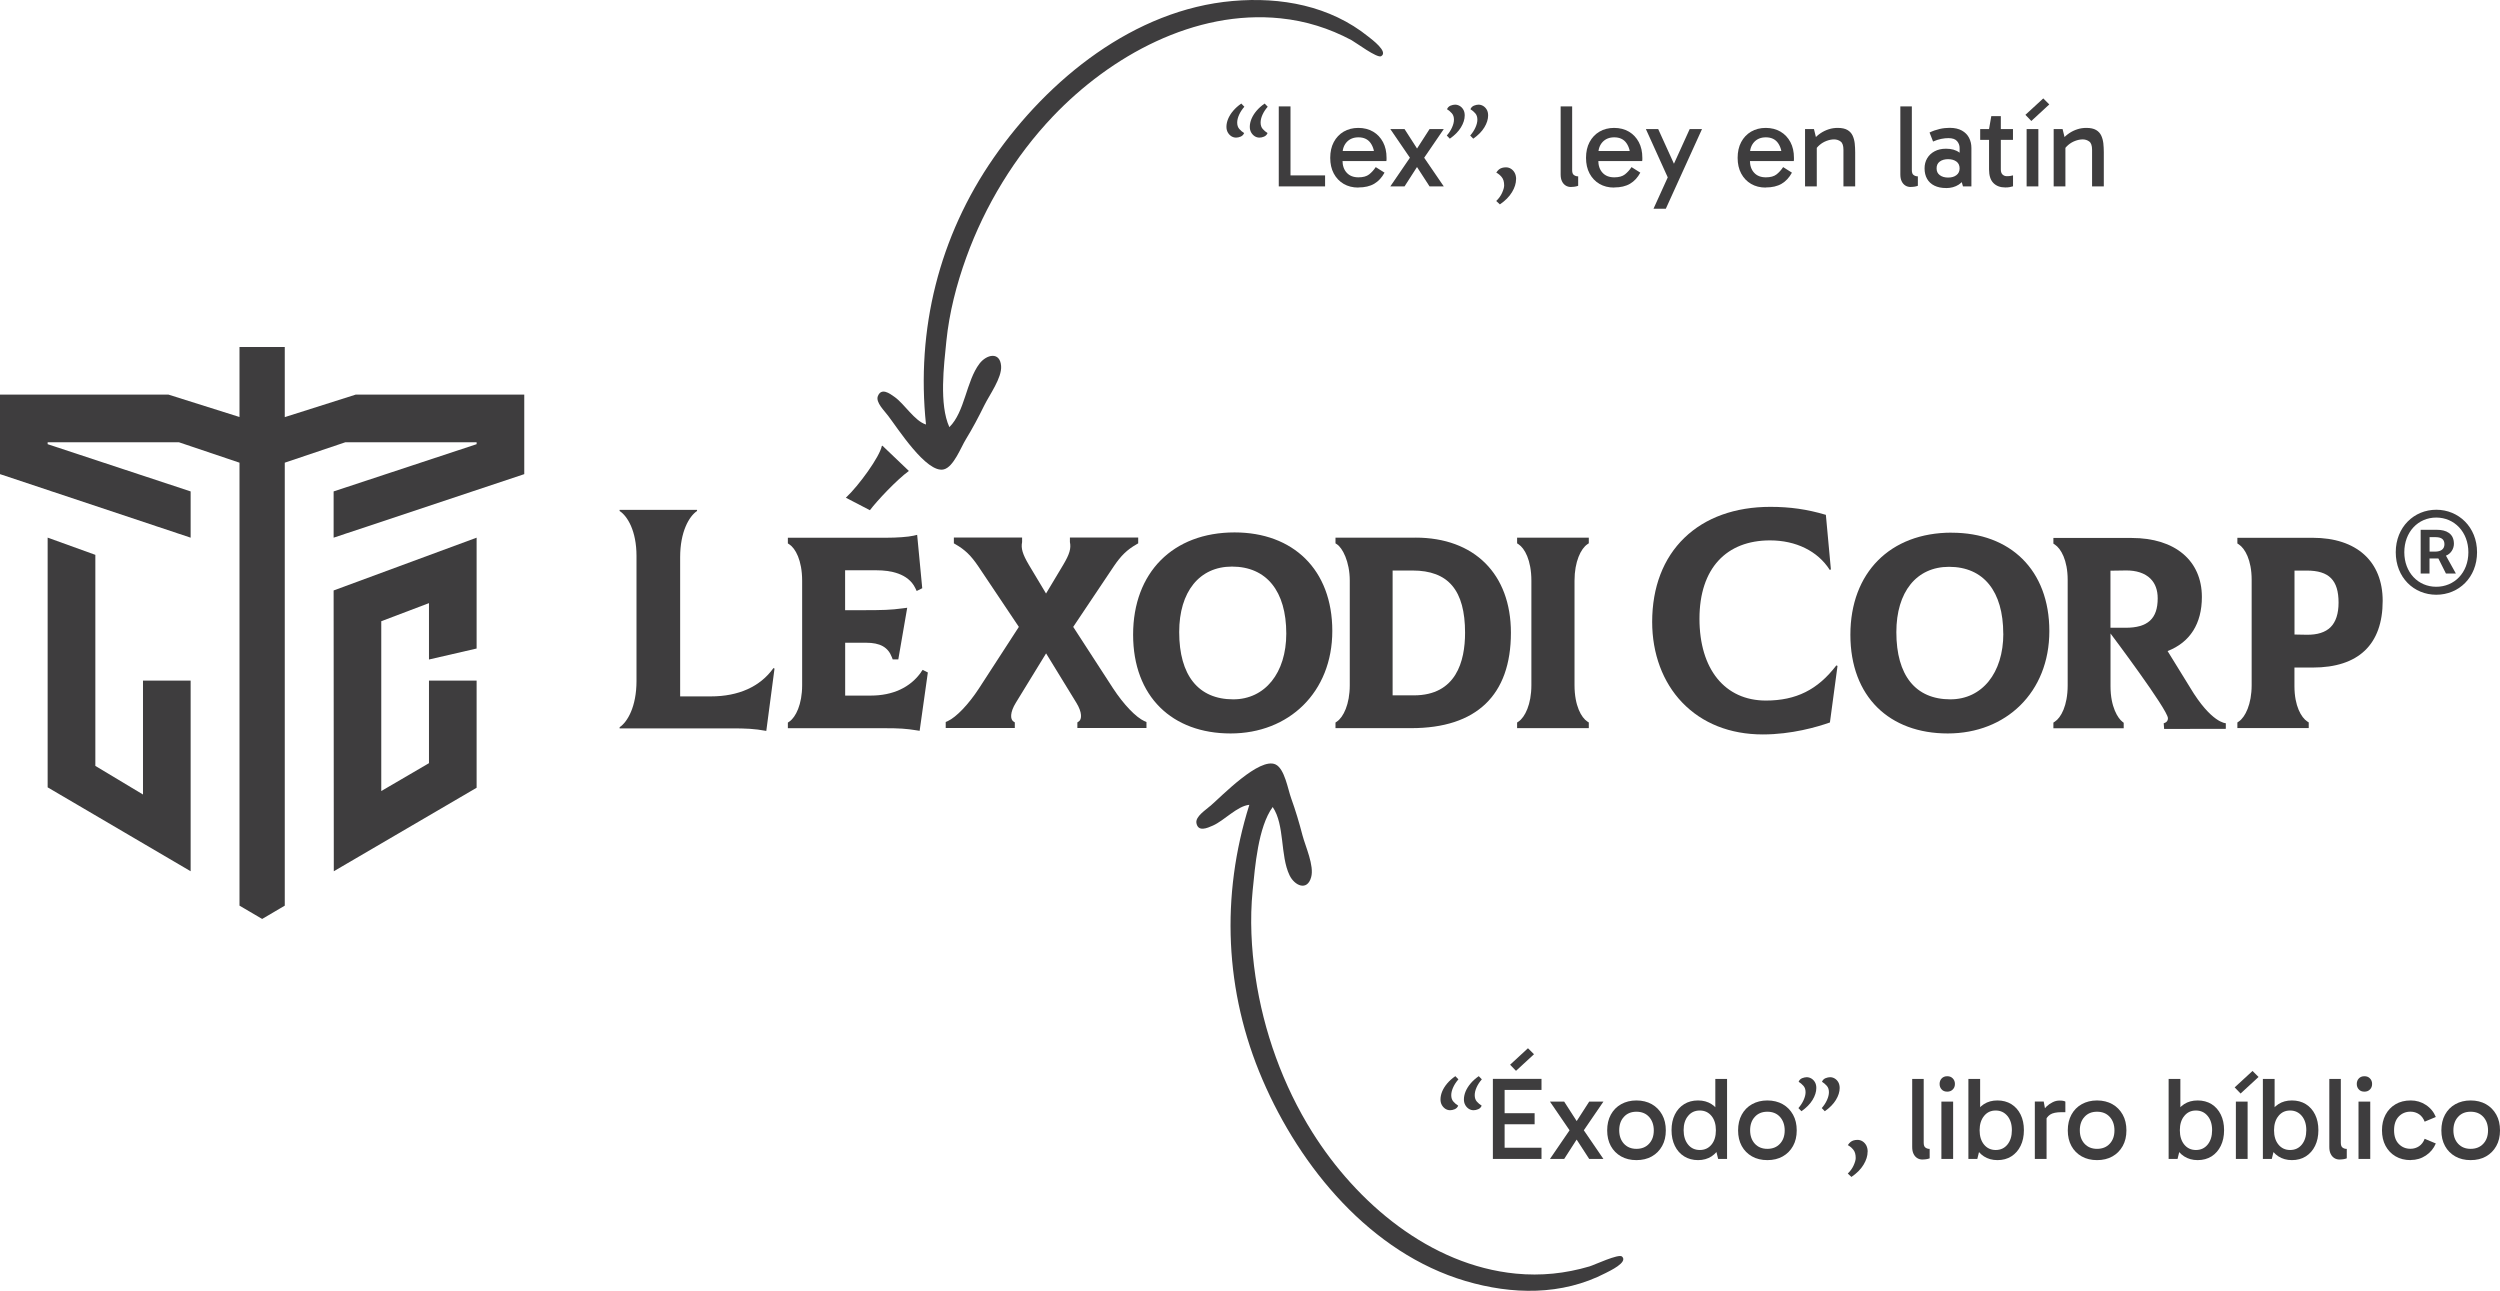
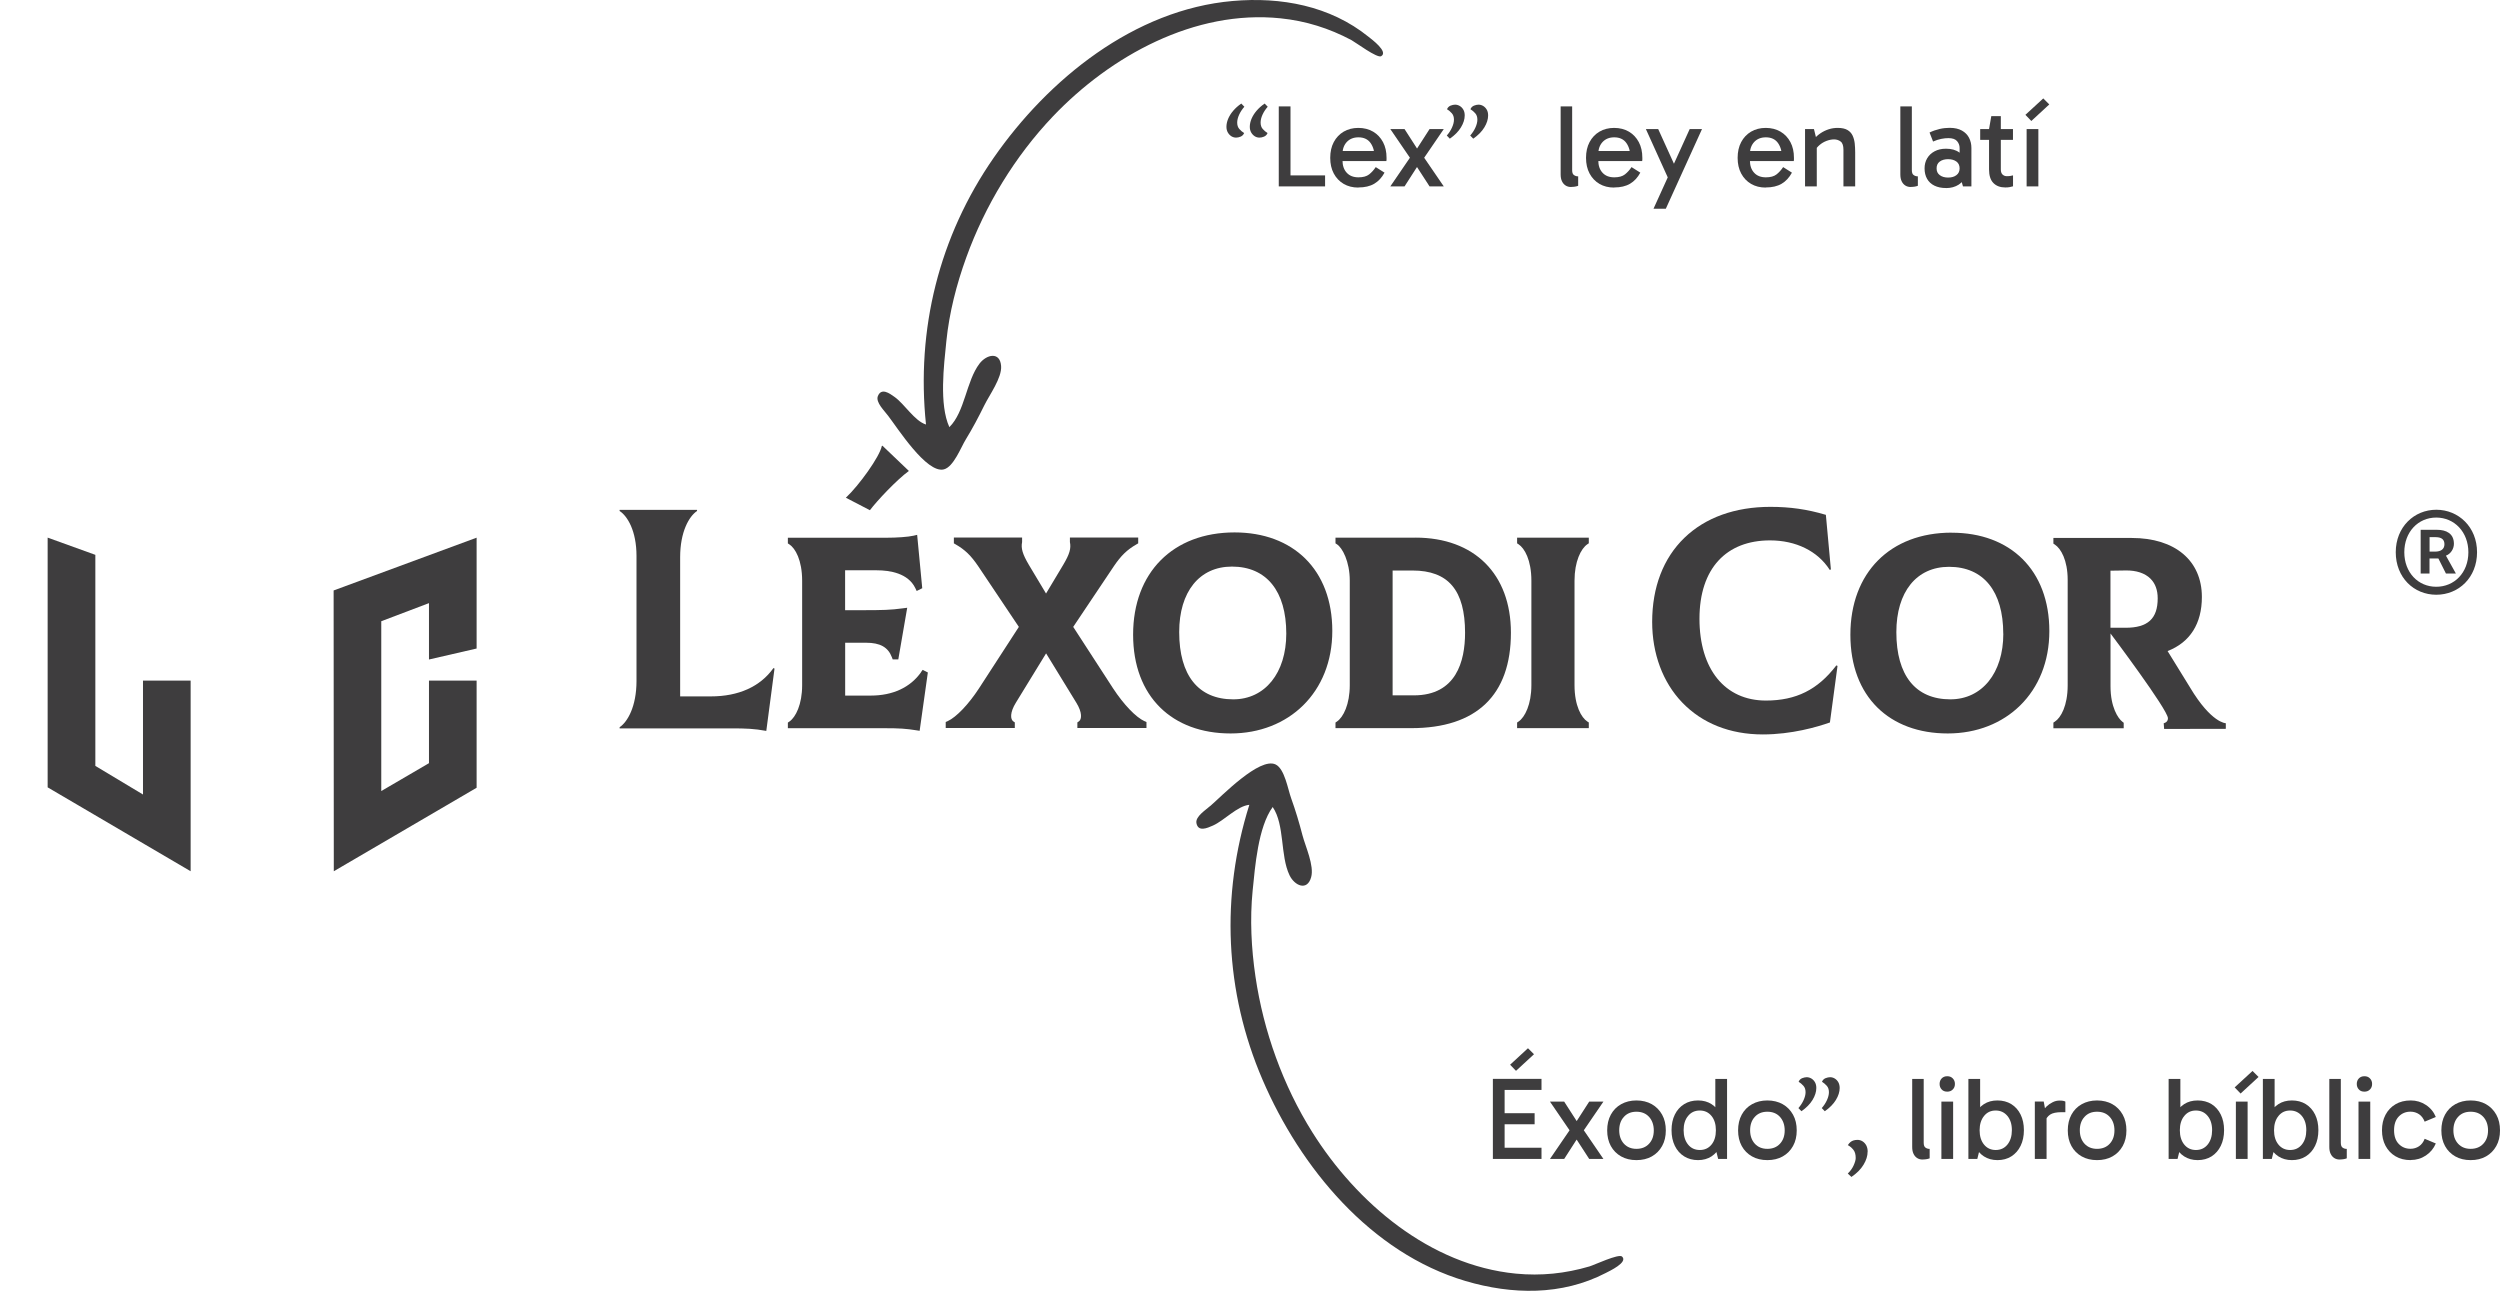
<svg xmlns="http://www.w3.org/2000/svg" id="Layer_2" data-name="Layer 2" viewBox="0 0 432.37 223.24">
  <defs>
    <style>
      .cls-1 {
        fill: #3e3d3e;
      }
    </style>
  </defs>
  <g id="textos">
    <g>
      <g>
        <g>
          <polygon class="cls-1" points="57.73 150.68 82.43 136.24 82.43 117.71 74.19 117.71 74.19 131.99 65.94 136.81 65.94 107.44 74.19 104.31 74.19 114.06 82.43 112.16 82.43 92.99 57.7 102.12 57.73 150.68" />
-           <polygon class="cls-1" points="61.51 68.25 49.25 72.14 49.25 60.01 49.21 60.01 41.42 60.01 41.42 72.12 29.15 68.25 0 68.25 0 82 32.97 92.99 32.97 84.99 8.24 76.82 8.24 76.49 30.95 76.49 41.42 80.02 41.42 156.63 45.34 158.93 45.34 158.93 45.34 158.93 49.25 156.63 49.25 80.02 59.72 76.49 82.43 76.49 82.43 76.82 57.7 84.99 57.7 84.99 57.7 92.99 59.85 92.27 63.33 91.12 90.67 82 90.67 68.25 61.51 68.25" />
          <polygon class="cls-1" points="24.73 137.41 16.49 132.46 16.49 95.96 8.24 92.98 8.24 136.17 32.97 150.68 32.97 148.81 32.97 142.36 32.97 117.71 24.73 117.71 24.73 137.41" />
        </g>
        <g>
          <path class="cls-1" d="M150.45,88.24l-4.16-2.16c2.26-2.11,5.86-7.1,6.22-8.95l.1-.05,4.58,4.37c-2.06,1.49-5.5,5.14-6.74,6.79Z" />
          <path class="cls-1" d="M197.92,124.72c-1.49-.68-3.62-2.92-5.43-5.69l-6.88-10.61,7.02-10.48c1.26-1.86,2.29-2.86,3.93-3.8l.29-.17v-1h-11.81v.78c.23,1.1-.06,2.09-1.16,3.94l-2.97,4.96-2.97-4.96c-1.09-1.85-1.39-2.85-1.17-3.94v-.78s-11.8,0-11.8,0v1l.29.17c1.64.94,2.67,1.94,3.93,3.8l7.02,10.48-6.88,10.61c-1.81,2.78-3.94,5.01-5.43,5.69l-.34.15v1.04h11.95v-.97l-.25-.17c-.53-.36-.62-1.54.44-3.25l5.22-8.52,5.22,8.52c1.06,1.71.97,2.89.44,3.25l-.25.17v.97h11.95v-1.04l-.34-.15Z" />
          <g>
            <g>
              <path class="cls-1" d="M133.74,115.58c-2.28,3.18-6.01,4.86-10.8,4.86h-5.31v-24.07c0-4.43,1.56-7.07,2.9-7.98l.02-.02v-.19h-13.39v.19l.02.02c1.34.88,2.9,3.43,2.9,7.76v21.63c0,4.43-1.56,7.07-2.9,7.98l-.02.02v.19h19.3c2.58,0,3.99.06,6.01.43h.06s1.42-10.77,1.42-10.77l-.18-.09-.03.04Z" />
              <path class="cls-1" d="M159.31,116.24c-1.87,2.65-4.89,4.06-8.73,4.06h-4.41v-9.14h3.63c2.42,0,3.79.77,4.45,2.51l.14.37h.97l1.54-8.93-.78.1c-2.07.28-3.37.32-7.06.32h-2.9v-6.9h5.46c2.36,0,5.43.53,6.67,3.06l.25.52.96-.48-.88-9.23-.64.15c-.91.21-2.85.35-4.72.35h-17v.98l.26.17c1.02.67,2.21,2.71,2.21,6.29v18.07c0,3.31-1.11,5.54-2.22,6.29l-.25.17v.97h16.72c2.57,0,3.75.08,5.49.36l.58.09,1.42-10.09-.9-.45-.29.4Z" />
              <path class="cls-1" d="M213.52,92.08c-10.66,0-17.55,6.94-17.55,17.68s6.78,17.09,16.86,17.09,17.59-7.12,17.59-17.73-6.79-17.04-16.91-17.04ZM222.46,109.58c0,6.8-3.68,11.37-9.17,11.37-6.03,0-9.35-4.13-9.35-11.64,0-6.98,3.5-11.32,9.12-11.32,5.97,0,9.4,4.23,9.4,11.59Z" />
              <path class="cls-1" d="M244.81,92.99h-13.84v.98l.26.17c.92.6,2.21,2.95,2.21,6.29v18.07c0,3.31-1.11,5.54-2.22,6.29l-.25.17v.97h13.11c11.27,0,17.23-5.7,17.23-16.5,0-10.15-6.32-16.45-16.5-16.45ZM253.38,109.44c0,4.93-1.54,10.82-8.85,10.82h-3.68v-21.59h3.45c6.19,0,9.08,3.42,9.08,10.77Z" />
              <path class="cls-1" d="M274.53,94.13l.25-.17v-.97h-12.4v.98l.26.17c1.02.67,2.21,2.71,2.21,6.29v18.07c0,3.31-1.11,5.54-2.22,6.29l-.25.17v.97h12.4v-.98l-.26-.17c-1.02-.67-2.21-2.71-2.21-6.29v-18.07c0-3.31,1.11-5.54,2.22-6.29Z" />
            </g>
            <g>
              <path class="cls-1" d="M317.57,115.11c-3.2,4.18-6.95,6.05-12.16,6.05-7.09,0-11.49-5.42-11.49-14.15s4.67-13.55,12.2-13.55c4.49,0,8.24,1.85,10.31,5.07l.03.04.19-.09-.87-9.45h-.04c-3.2-.95-6.15-1.37-9.56-1.37-6.1,0-11.24,1.85-14.87,5.36-3.65,3.53-5.57,8.55-5.57,14.54,0,5.48,1.83,10.42,5.17,13.91,3.47,3.63,8.3,5.55,13.97,5.55,4.98,0,9.38-1.29,11.57-2.06h.03s1.31-9.75,1.31-9.75v-.04s-.18-.09-.18-.09l-.03.04Z" />
              <path class="cls-1" d="M337.54,92.12c-10.64,0-17.52,6.93-17.52,17.66s6.77,17.07,16.84,17.07,17.57-7.11,17.57-17.7-6.78-17.02-16.88-17.02ZM346.47,109.6c0,6.79-3.68,11.35-9.16,11.35-6.02,0-9.34-4.13-9.34-11.62,0-6.97,3.49-11.3,9.11-11.3,5.96,0,9.38,4.22,9.38,11.58Z" />
              <path class="cls-1" d="M378.76,118.89l-3.88-6.29c3.88-1.51,5.93-4.73,5.93-9.35,0-6.3-4.65-10.21-12.13-10.21h-13.55v.98l.26.17c1.02.67,2.21,2.66,2.21,6.1v18.23c0,3.57-1.19,5.61-2.21,6.28l-.26.17v.98h12.16v-.95l-.22-.17c-.77-.59-2.06-2.55-2.06-6.12v-9.15s9.9,13.16,9.93,14.65c.01.75-.73.87-.73.87l.07.99,10.67-.02v-.97s-2.49,0-6.18-6.17ZM365,98.7l2.63-.04c1.83-.03,3.32.46,4.28,1.41.84.83,1.26,1.98,1.26,3.41,0,3.52-1.71,5.09-5.55,5.09h-2.62v-9.87Z" />
-               <path class="cls-1" d="M400,93.01h-13.05v.98l.26.17c1.02.67,2.21,2.66,2.21,6.1v18.23c0,3.3-1.11,5.54-2.22,6.29l-.25.17v.97h12.34v-.98l-.26-.17c-1.02-.67-2.21-2.66-2.21-6.1v-3.22h3.17c7.91,0,12.09-3.99,12.09-11.54,0-6.82-4.52-10.9-12.09-10.9ZM396.83,98.68h2.12c3.86,0,5.5,1.66,5.5,5.55,0,1.9-.47,3.33-1.38,4.24-.9.89-2.28,1.33-4.11,1.31l-2.13-.04v-11.06Z" />
            </g>
          </g>
        </g>
        <path class="cls-1" d="M414.34,95.51c0-4.36,3.17-7.35,7.01-7.35s7.05,2.98,7.05,7.35-3.17,7.35-7.05,7.35-7.01-2.98-7.01-7.35ZM426.9,95.51c0-3.5-2.42-6-5.56-6s-5.52,2.5-5.52,6,2.39,5.97,5.52,5.97,5.56-2.42,5.56-5.97ZM418.66,91.63h2.83c1.57,0,2.91.63,2.91,2.42,0,.89-.56,1.75-1.38,2.05l1.72,3.09h-1.72l-1.31-2.61h-1.53v2.61h-1.53v-7.57ZM421.16,95.4c1.01,0,1.6-.45,1.6-1.27,0-.75-.41-1.23-1.53-1.23h-1.04v2.5h.97Z" />
      </g>
      <path class="cls-1" d="M209.34,139.36c-.75.69-2.64,1.84-2.42,3,.3,1.56,1.85.86,2.85.42,1.96-.87,4.23-3.4,6.3-3.59-4.96,15.76-4.28,32.3,2.29,47.56,6.53,15.18,18.69,29.94,35.1,34.8,8.03,2.37,16.64,2.55,24.23-1.38.65-.34,3.95-1.86,2.83-2.86-.58-.52-4.8,1.47-5.61,1.71-4.2,1.24-8.39,1.67-12.75,1.25-14.86-1.45-27.53-12.24-35.19-24.44-5.07-8.08-8.45-17.47-9.84-26.93-.72-4.88-.98-9.94-.49-14.86.42-4.15.94-10.99,3.47-14.47,2.11,3.11,1.27,8.38,2.91,11.8.87,1.81,3.06,2.8,3.74.34.56-1.99-.99-5.31-1.5-7.25-.56-2.17-1.2-4.3-1.96-6.41-.56-1.54-1.12-5.09-2.69-5.84-2.77-1.32-9.31,5.47-11.28,7.17-.78.72.82-.71,0,0Z" />
-       <path class="cls-1" d="M153.6,71.91c-.59-.82-2.22-2.33-1.77-3.42.61-1.47,1.99-.48,2.87.15,1.75,1.24,3.47,4.17,5.45,4.78-1.72-16.43,2.24-32.5,11.72-46.15C181.3,13.7,196.16,1.65,213.2.17c8.34-.73,16.82.82,23.47,6.18.57.46,3.5,2.61,2.2,3.37-.68.4-4.41-2.39-5.15-2.79-3.87-2.05-7.88-3.31-12.24-3.76-14.85-1.54-29.42,6.51-39.36,16.94-6.58,6.91-11.76,15.43-15.01,24.43-1.68,4.64-2.94,9.54-3.44,14.46-.42,4.15-1.27,10.96.52,14.87,2.69-2.63,2.91-7.96,5.21-10.98,1.22-1.6,3.55-2.13,3.74.41.15,2.06-2.03,5.01-2.91,6.81-.99,2.01-2.03,3.98-3.2,5.89-.86,1.4-2.11,4.76-3.8,5.18-2.98.75-8.04-7.21-9.63-9.27-.62-.86.66.86,0,0Z" />
+       <path class="cls-1" d="M153.6,71.91c-.59-.82-2.22-2.33-1.77-3.42.61-1.47,1.99-.48,2.87.15,1.75,1.24,3.47,4.17,5.45,4.78-1.72-16.43,2.24-32.5,11.72-46.15C181.3,13.7,196.16,1.65,213.2.17c8.34-.73,16.82.82,23.47,6.18.57.46,3.5,2.61,2.2,3.37-.68.4-4.41-2.39-5.15-2.79-3.87-2.05-7.88-3.31-12.24-3.76-14.85-1.54-29.42,6.51-39.36,16.94-6.58,6.91-11.76,15.43-15.01,24.43-1.68,4.64-2.94,9.54-3.44,14.46-.42,4.15-1.27,10.96.52,14.87,2.69-2.63,2.91-7.96,5.21-10.98,1.22-1.6,3.55-2.13,3.74.41.15,2.06-2.03,5.01-2.91,6.81-.99,2.01-2.03,3.98-3.2,5.89-.86,1.4-2.11,4.76-3.8,5.18-2.98.75-8.04-7.21-9.63-9.27-.62-.86.66.86,0,0" />
      <g>
-         <path class="cls-1" d="M250.79,192.01c-.29,0-.55-.08-.8-.23-.25-.16-.46-.38-.62-.66-.16-.28-.24-.61-.24-.98,0-.45.1-.9.29-1.37.2-.47.48-.93.86-1.38s.85-.88,1.42-1.27l.53.55c-.38.43-.68.89-.9,1.37-.22.48-.34.94-.34,1.37,0,.46.12.83.37,1.11.24.28.52.51.83.7-.12.3-.33.5-.61.62-.29.12-.55.17-.79.17ZM254.84,192.01c-.29,0-.55-.08-.8-.23-.25-.16-.46-.38-.62-.66-.16-.28-.24-.61-.24-.98,0-.45.1-.9.29-1.37.2-.47.48-.93.86-1.38.38-.45.85-.88,1.42-1.27l.53.55c-.38.43-.68.89-.9,1.37-.22.48-.33.94-.33,1.37,0,.46.12.83.37,1.11.24.28.52.51.83.7-.12.3-.32.5-.61.62-.28.12-.55.17-.79.17Z" />
        <path class="cls-1" d="M259.75,188.51l.47-.65v10.97l-.57-.33h6.95v1.93h-8.41v-13.84h8.41v1.91h-6.85ZM259.82,194.44v-1.91h5.59v1.91h-5.59ZM262.19,185.2l-1.02-1.06,3.09-2.85,1.04,1.04-3.11,2.87Z" />
        <path class="cls-1" d="M274.85,200.44l-2.54-3.92h.73l-2.52,3.92h-2.46l3.74-5.47v1.02l-3.74-5.47h2.46l2.52,3.92h-.71l2.52-3.92h2.46l-3.74,5.47v-1.02l3.74,5.47h-2.46Z" />
        <path class="cls-1" d="M283.02,200.64c-1,0-1.89-.21-2.65-.64s-1.36-1.03-1.78-1.8-.63-1.67-.63-2.7.21-1.95.63-2.72,1.01-1.38,1.78-1.81,1.65-.65,2.65-.65,1.9.22,2.66.65c.76.43,1.35,1.04,1.78,1.81.43.77.64,1.68.64,2.72s-.21,1.93-.64,2.7c-.43.77-1.02,1.37-1.78,1.8-.76.43-1.65.64-2.66.64ZM283.02,198.69c.91,0,1.63-.29,2.18-.88.55-.59.82-1.36.82-2.31s-.28-1.74-.82-2.34c-.55-.6-1.28-.89-2.18-.89s-1.62.29-2.16.88c-.55.59-.82,1.37-.82,2.33s.28,1.74.82,2.33c.55.59,1.27.88,2.16.88Z" />
        <path class="cls-1" d="M293.67,200.64c-.91,0-1.71-.22-2.4-.65-.69-.43-1.23-1.04-1.61-1.82s-.57-1.68-.57-2.71.19-1.93.57-2.7.92-1.37,1.61-1.8c.69-.43,1.49-.64,2.4-.64s1.67.21,2.34.64c.66.43,1.18,1.03,1.55,1.8.37.77.56,1.67.56,2.7s-.19,1.93-.56,2.71c-.37.78-.89,1.38-1.55,1.82-.66.43-1.44.65-2.34.65ZM293.98,198.89c.84,0,1.51-.31,2.02-.93.51-.62.76-1.45.76-2.48s-.25-1.86-.76-2.48c-.51-.62-1.18-.94-2.02-.94s-1.52.31-2.03.94c-.52.62-.77,1.44-.77,2.46s.26,1.86.77,2.49c.51.63,1.19.94,2.03.94ZM297.15,200.44l-.49-1.99h.2v-5.65h-.2v-6.2h2.03v13.84h-1.54Z" />
        <path class="cls-1" d="M305.66,200.64c-1,0-1.89-.21-2.65-.64s-1.36-1.03-1.78-1.8-.63-1.67-.63-2.7.21-1.95.63-2.72,1.01-1.38,1.78-1.81,1.65-.65,2.65-.65,1.9.22,2.66.65c.76.43,1.35,1.04,1.78,1.81.43.77.64,1.68.64,2.72s-.21,1.93-.64,2.7c-.43.77-1.02,1.37-1.78,1.8-.76.43-1.65.64-2.66.64ZM305.66,198.69c.91,0,1.63-.29,2.18-.88.55-.59.82-1.36.82-2.31s-.28-1.74-.82-2.34c-.55-.6-1.28-.89-2.18-.89s-1.62.29-2.16.88c-.55.59-.82,1.37-.82,2.33s.28,1.74.82,2.33c.55.59,1.27.88,2.16.88Z" />
        <path class="cls-1" d="M311.56,192.19l-.53-.55c.38-.43.68-.89.9-1.38.22-.49.34-.94.34-1.36,0-.46-.12-.83-.37-1.11s-.52-.51-.83-.7c.12-.3.32-.5.61-.62.29-.11.55-.17.79-.17.28,0,.55.08.81.23.26.16.46.37.62.65.16.28.23.61.23.99,0,.66-.22,1.35-.65,2.06s-1.08,1.37-1.93,1.96ZM315.6,192.19l-.53-.55c.38-.43.68-.89.9-1.38.22-.49.34-.94.34-1.36,0-.46-.12-.83-.37-1.11s-.52-.51-.83-.7c.12-.3.33-.5.61-.62.29-.11.55-.17.79-.17.29,0,.56.08.81.23.26.16.46.37.62.65.15.28.23.61.23.99,0,.66-.22,1.35-.65,2.06s-1.08,1.37-1.93,1.96Z" />
        <path class="cls-1" d="M323,199.18c0,.72-.23,1.47-.7,2.25-.47.78-1.17,1.49-2.1,2.12l-.63-.59c.43-.41.77-.87,1.01-1.4.24-.53.36-.96.36-1.28,0-.64-.14-1.12-.43-1.46-.28-.34-.6-.6-.93-.77.15-.23.3-.41.46-.54s.34-.22.54-.28c.2-.06.43-.09.67-.09.31,0,.6.08.87.25.27.17.49.41.65.71.16.31.24.67.24,1.09Z" />
        <path class="cls-1" d="M332.51,200.54c-.35,0-.66-.08-.93-.25-.27-.17-.49-.42-.64-.74-.16-.33-.23-.72-.23-1.2v-11.75h1.99v11.03c0,.42.1.71.31.85.21.15.45.22.72.22v1.63c-.18.07-.37.12-.57.15-.2.03-.42.05-.65.05Z" />
        <path class="cls-1" d="M335.45,187.47c0-.39.12-.71.36-.96s.56-.38.96-.38.71.12.96.38.37.57.37.96-.12.7-.37.95c-.24.25-.56.38-.96.38s-.73-.12-.96-.38c-.24-.25-.36-.57-.36-.95ZM337.79,200.44h-2.03v-9.92h2.03v9.92Z" />
        <path class="cls-1" d="M340.43,200.44v-13.84h2.03v6.2h-.2v5.65h.2l-.49,1.99h-1.54ZM345.45,200.64c-.89,0-1.67-.22-2.34-.65-.66-.43-1.18-1.04-1.55-1.82-.37-.78-.56-1.68-.56-2.71s.19-1.93.56-2.7c.37-.77.89-1.37,1.55-1.8.66-.43,1.44-.64,2.34-.64s1.72.21,2.41.64,1.22,1.03,1.6,1.8.57,1.67.57,2.7-.19,1.93-.57,2.71-.91,1.38-1.6,1.82-1.49.65-2.41.65ZM345.15,198.89c.84,0,1.52-.31,2.03-.94.51-.63.77-1.46.77-2.49s-.26-1.84-.77-2.46c-.52-.62-1.19-.94-2.03-.94s-1.5.31-2.01.94-.77,1.45-.77,2.48.26,1.86.77,2.48,1.19.93,2.01.93Z" />
        <path class="cls-1" d="M353.46,190.52l.49,2.68v7.23h-2.03v-9.92h1.54ZM353.64,194.04l-.49-.22v-1.48l.18-.22c.13-.24.35-.5.64-.78s.63-.51,1.03-.71c.39-.2.79-.29,1.2-.29.2,0,.4.01.58.04.18.03.32.08.42.14v1.83h-.63c-.92,0-1.59.14-2.01.42-.42.28-.72.71-.91,1.29Z" />
        <path class="cls-1" d="M362.68,200.64c-1,0-1.89-.21-2.65-.64s-1.36-1.03-1.78-1.8-.63-1.67-.63-2.7.21-1.95.63-2.72,1.01-1.38,1.78-1.81,1.65-.65,2.65-.65,1.9.22,2.66.65c.76.43,1.35,1.04,1.78,1.81.43.77.64,1.68.64,2.72s-.21,1.93-.64,2.7c-.43.77-1.02,1.37-1.78,1.8-.76.43-1.65.64-2.66.64ZM362.68,198.69c.91,0,1.64-.29,2.19-.88.55-.59.82-1.36.82-2.31s-.27-1.74-.82-2.34c-.55-.6-1.28-.89-2.19-.89s-1.62.29-2.16.88c-.55.59-.82,1.37-.82,2.33s.27,1.74.82,2.33c.55.59,1.27.88,2.16.88Z" />
        <path class="cls-1" d="M375.06,200.44v-13.84h2.03v6.2h-.2v5.65h.2l-.49,1.99h-1.54ZM380.08,200.64c-.89,0-1.67-.22-2.34-.65s-1.18-1.04-1.55-1.82-.56-1.68-.56-2.71.19-1.93.56-2.7.89-1.37,1.55-1.8,1.44-.64,2.34-.64,1.72.21,2.41.64c.68.43,1.21,1.03,1.59,1.8.38.77.57,1.67.57,2.7s-.19,1.93-.57,2.71c-.38.78-.91,1.38-1.59,1.82-.69.43-1.49.65-2.41.65ZM379.78,198.89c.84,0,1.52-.31,2.03-.94s.77-1.46.77-2.49-.26-1.84-.77-2.46-1.19-.94-2.03-.94-1.5.31-2.01.94c-.52.62-.77,1.45-.77,2.48s.26,1.86.77,2.48c.51.62,1.18.93,2.01.93Z" />
        <path class="cls-1" d="M387.5,189.12l-1.02-1.06,3.09-2.84,1.04,1.04-3.11,2.87ZM388.72,200.44h-2.03v-9.92h2.03v9.92Z" />
        <path class="cls-1" d="M391.36,200.44v-13.84h2.03v6.2h-.2v5.65h.2l-.49,1.99h-1.54ZM396.38,200.64c-.89,0-1.67-.22-2.34-.65-.66-.43-1.18-1.04-1.55-1.82-.37-.78-.56-1.68-.56-2.71s.19-1.93.56-2.7c.37-.77.89-1.37,1.55-1.8.66-.43,1.44-.64,2.34-.64s1.72.21,2.41.64,1.22,1.03,1.6,1.8.57,1.67.57,2.7-.19,1.93-.57,2.71-.91,1.38-1.6,1.82-1.49.65-2.41.65ZM396.07,198.89c.84,0,1.52-.31,2.03-.94.51-.63.77-1.46.77-2.49s-.26-1.84-.77-2.46c-.52-.62-1.19-.94-2.03-.94s-1.5.31-2.01.94-.77,1.45-.77,2.48.26,1.86.77,2.48,1.19.93,2.01.93Z" />
        <path class="cls-1" d="M404.65,200.54c-.35,0-.66-.08-.93-.25-.27-.17-.49-.42-.64-.74-.16-.33-.23-.72-.23-1.2v-11.75h1.99v11.03c0,.42.1.71.31.85.21.15.45.22.72.22v1.63c-.18.07-.37.12-.57.15-.2.03-.42.05-.65.05Z" />
        <path class="cls-1" d="M407.6,187.47c0-.39.12-.71.36-.96s.56-.38.96-.38.71.12.96.38.37.57.37.96-.12.7-.37.95c-.24.25-.56.38-.96.38s-.73-.12-.96-.38c-.24-.25-.36-.57-.36-.95ZM409.93,200.44h-2.03v-9.92h2.03v9.92Z" />
        <path class="cls-1" d="M416.94,200.64c-1.02,0-1.9-.22-2.64-.66-.75-.44-1.32-1.05-1.73-1.82-.41-.77-.61-1.67-.61-2.68s.2-1.91.61-2.68c.41-.77.98-1.38,1.73-1.82.74-.44,1.62-.66,2.64-.66.96,0,1.84.26,2.62.78.79.52,1.36,1.22,1.71,2.08l-1.93.81c-.22-.57-.54-1-.97-1.29-.44-.29-.93-.44-1.48-.44-.81,0-1.49.28-2.03.84-.54.56-.81,1.35-.81,2.37s.27,1.81.81,2.37c.54.56,1.22.84,2.03.84.55,0,1.05-.15,1.48-.44.43-.29.76-.72.97-1.29l1.93.81c-.37.87-.94,1.56-1.72,2.08s-1.65.78-2.61.78Z" />
        <path class="cls-1" d="M427.29,200.64c-1,0-1.89-.21-2.65-.64s-1.36-1.03-1.78-1.8-.63-1.67-.63-2.7.21-1.95.63-2.72,1.01-1.38,1.78-1.81,1.65-.65,2.65-.65,1.9.22,2.66.65c.76.43,1.35,1.04,1.78,1.81.43.77.64,1.68.64,2.72s-.21,1.93-.64,2.7c-.43.77-1.02,1.37-1.78,1.8-.76.43-1.65.64-2.66.64ZM427.29,198.69c.91,0,1.64-.29,2.19-.88.55-.59.82-1.36.82-2.31s-.27-1.74-.82-2.34c-.55-.6-1.28-.89-2.19-.89s-1.62.29-2.16.88c-.55.59-.82,1.37-.82,2.33s.27,1.74.82,2.33c.55.59,1.27.88,2.16.88Z" />
      </g>
      <g>
        <path class="cls-1" d="M213.77,23.8c-.28,0-.55-.08-.8-.23-.25-.16-.46-.38-.62-.66-.16-.28-.24-.61-.24-.98,0-.45.1-.9.29-1.37.2-.47.48-.93.86-1.38s.85-.88,1.42-1.27l.53.55c-.38.43-.68.89-.9,1.37-.22.48-.34.94-.34,1.37,0,.46.12.83.37,1.11.24.28.52.51.83.7-.12.3-.33.5-.61.62s-.55.17-.79.17ZM217.81,23.8c-.29,0-.55-.08-.8-.23-.25-.16-.46-.38-.62-.66-.16-.28-.24-.61-.24-.98,0-.45.1-.9.29-1.37.2-.47.48-.93.86-1.38.38-.45.85-.88,1.42-1.27l.53.55c-.38.43-.68.89-.9,1.37-.22.48-.33.94-.33,1.37,0,.46.12.83.37,1.11.24.28.52.51.83.7-.12.3-.33.5-.61.62s-.55.17-.79.17Z" />
        <path class="cls-1" d="M229.17,32.24h-8.01v-13.84h2.03v12.21l-.24-.28h6.22v1.91Z" />
        <path class="cls-1" d="M234.92,32.44c-.96,0-1.81-.21-2.54-.64s-1.3-1.03-1.71-1.8-.61-1.67-.61-2.7.2-1.95.61-2.72.98-1.38,1.71-1.81,1.58-.65,2.54-.65,1.83.22,2.56.65,1.3,1.04,1.71,1.81.61,1.68.61,2.72c0,.09,0,.19,0,.29s-.02.19-.03.27h-7.76v-1.75h6.3l-.57,1.18c0-1.03-.23-1.88-.69-2.54s-1.17-1-2.11-1c-.84,0-1.51.27-2.01.8-.5.54-.75,1.24-.75,2.1v1.06c0,.91.24,1.63.73,2.16.49.54,1.17.8,2.03.8.8,0,1.42-.17,1.85-.51.43-.34.81-.76,1.14-1.26l1.52.96c-.46.85-1.05,1.49-1.78,1.92s-1.64.64-2.73.64Z" />
        <path class="cls-1" d="M247.24,32.24l-2.54-3.92h.73l-2.52,3.92h-2.46l3.74-5.47v1.02l-3.74-5.47h2.46l2.52,3.92h-.71l2.52-3.92h2.46l-3.74,5.47v-1.02l3.74,5.47h-2.46Z" />
        <path class="cls-1" d="M250.75,23.99l-.53-.55c.38-.43.68-.89.9-1.38.22-.49.34-.94.34-1.36,0-.46-.12-.83-.37-1.11s-.52-.51-.83-.7c.12-.3.33-.5.61-.62.29-.11.55-.17.79-.17.28,0,.55.08.81.23.26.16.46.37.62.65.16.28.23.61.23.99,0,.66-.22,1.35-.65,2.06s-1.08,1.37-1.93,1.96ZM254.8,23.99l-.53-.55c.38-.43.68-.89.9-1.38.22-.49.34-.94.34-1.36,0-.46-.12-.83-.37-1.11-.24-.28-.52-.51-.83-.7.12-.3.33-.5.61-.62.29-.11.55-.17.79-.17.28,0,.56.08.81.23.26.16.46.37.62.65.16.28.23.61.23.99,0,.66-.22,1.35-.65,2.06s-1.08,1.37-1.93,1.96Z" />
-         <path class="cls-1" d="M262.2,30.98c0,.72-.23,1.47-.7,2.25s-1.17,1.49-2.1,2.12l-.63-.59c.43-.41.77-.87,1.01-1.4.24-.53.36-.96.36-1.28,0-.64-.14-1.12-.43-1.46-.28-.34-.6-.6-.93-.77.15-.23.3-.41.46-.54.16-.13.34-.22.54-.28.2-.06.43-.09.67-.09.31,0,.6.08.87.25.27.17.49.41.65.71.16.31.24.67.24,1.09Z" />
        <path class="cls-1" d="M271.71,32.34c-.35,0-.66-.08-.93-.25-.27-.17-.49-.42-.64-.74-.16-.33-.23-.72-.23-1.2v-11.75h1.99v11.03c0,.42.1.71.32.85.21.15.45.22.72.22v1.63c-.18.07-.37.12-.57.15-.2.03-.42.05-.65.05Z" />
        <path class="cls-1" d="M279.16,32.44c-.96,0-1.81-.21-2.54-.64s-1.3-1.03-1.71-1.8-.61-1.67-.61-2.7.2-1.95.61-2.72.98-1.38,1.71-1.81,1.58-.65,2.54-.65,1.83.22,2.56.65,1.3,1.04,1.71,1.81.61,1.68.61,2.72c0,.09,0,.19,0,.29s-.02.19-.03.27h-7.76v-1.75h6.3l-.57,1.18c0-1.03-.23-1.88-.69-2.54s-1.17-1-2.11-1c-.84,0-1.51.27-2.01.8-.5.54-.75,1.24-.75,2.1v1.06c0,.91.24,1.63.73,2.16.49.54,1.17.8,2.03.8.8,0,1.42-.17,1.85-.51.43-.34.81-.76,1.14-1.26l1.52.96c-.46.85-1.05,1.49-1.78,1.92s-1.64.64-2.73.64Z" />
        <path class="cls-1" d="M288.57,30.98l-3.92-8.66h2.13l3.48,7.66-1.69,1ZM285.97,36.1l6.26-13.78h2.13l-6.26,13.78h-2.13Z" />
        <path class="cls-1" d="M305.38,32.44c-.96,0-1.81-.21-2.54-.64s-1.3-1.03-1.71-1.8-.61-1.67-.61-2.7.2-1.95.61-2.72.98-1.38,1.71-1.81,1.58-.65,2.54-.65,1.83.22,2.56.65,1.3,1.04,1.71,1.81.61,1.68.61,2.72c0,.09,0,.19,0,.29s-.02.19-.03.27h-7.76v-1.75h6.3l-.57,1.18c0-1.03-.23-1.88-.69-2.54s-1.17-1-2.11-1c-.84,0-1.51.27-2.01.8-.5.54-.75,1.24-.75,2.1v1.06c0,.91.24,1.63.73,2.16.49.54,1.17.8,2.03.8.8,0,1.42-.17,1.85-.51.43-.34.81-.76,1.14-1.26l1.52.96c-.46.85-1.05,1.49-1.78,1.92s-1.64.64-2.73.64Z" />
        <path class="cls-1" d="M317.84,22.12c.7,0,1.26.12,1.67.36s.7.56.89.96c.19.4.31.85.37,1.35.05.5.08,1.02.08,1.54v5.91h-2.03v-6.34c0-.7-.16-1.18-.48-1.42-.32-.24-.7-.37-1.13-.37s-.87.09-1.32.26-.85.41-1.2.71-.62.63-.81,1v-1.14h.33v7.3h-2.03v-9.92h1.54l.43,1.75-.51.06c.38-.43.79-.8,1.24-1.1.45-.3.92-.52,1.42-.68.5-.16,1.02-.23,1.54-.23Z" />
        <path class="cls-1" d="M330.46,32.34c-.35,0-.66-.08-.93-.25-.27-.17-.49-.42-.64-.74-.16-.33-.23-.72-.23-1.2v-11.75h1.99v11.03c0,.42.1.71.32.85.21.15.45.22.72.22v1.63c-.18.07-.37.12-.57.15-.2.03-.42.05-.65.05Z" />
        <path class="cls-1" d="M336.55,32.52c-.77,0-1.44-.14-1.99-.41-.56-.27-.98-.66-1.27-1.17-.29-.51-.44-1.11-.44-1.82,0-.65.15-1.23.45-1.74s.72-.91,1.28-1.21,1.21-.45,1.97-.45c.95,0,1.71.21,2.29.64.58.43.98,1.01,1.21,1.76h-1.14v-2.54c0-.42-.14-.81-.43-1.16-.29-.35-.79-.53-1.5-.53-.38,0-.8.04-1.25.13-.45.09-.92.24-1.41.46l-.61-1.56c.55-.27,1.13-.47,1.73-.61.6-.14,1.18-.2,1.75-.2.85,0,1.56.16,2.11.47.56.31.97.73,1.24,1.25.27.52.41,1.11.41,1.76v6.65h-1.46l-.51-1.81,1.08-.3c-.24.8-.68,1.4-1.3,1.8s-1.35.6-2.19.6ZM336.92,30.71c.6,0,1.08-.14,1.44-.42.37-.28.55-.67.55-1.17s-.18-.91-.55-1.18c-.37-.27-.85-.41-1.44-.41s-1.08.14-1.44.41c-.37.27-.55.66-.55,1.18s.18.89.55,1.17c.37.28.85.42,1.44.42Z" />
        <path class="cls-1" d="M342.47,24.19v-1.87h5.67v1.87h-5.67ZM346.82,32.42c-.87,0-1.55-.25-2.06-.76-.51-.51-.76-1.3-.76-2.37v-6.97l.39-2.24h1.65v9.25c0,.38.1.66.29.85.2.19.44.29.74.29.23,0,.43-.01.61-.04.18-.03.33-.06.47-.1v1.89c-.18.05-.37.1-.58.14-.21.04-.46.06-.74.06Z" />
        <path class="cls-1" d="M351.31,20.92l-1.02-1.06,3.09-2.84,1.04,1.04-3.11,2.87ZM352.53,32.24h-2.03v-9.92h2.03v9.92Z" />
-         <path class="cls-1" d="M360.84,22.12c.7,0,1.26.12,1.67.36s.7.56.89.96c.19.4.31.85.37,1.35.05.5.08,1.02.08,1.54v5.91h-2.03v-6.34c0-.7-.16-1.18-.48-1.42-.32-.24-.7-.37-1.13-.37s-.87.09-1.32.26-.85.41-1.2.71-.62.63-.81,1v-1.14h.33v7.3h-2.03v-9.92h1.54l.43,1.75-.51.06c.38-.43.79-.8,1.24-1.1.45-.3.92-.52,1.42-.68.5-.16,1.02-.23,1.54-.23Z" />
      </g>
    </g>
  </g>
</svg>